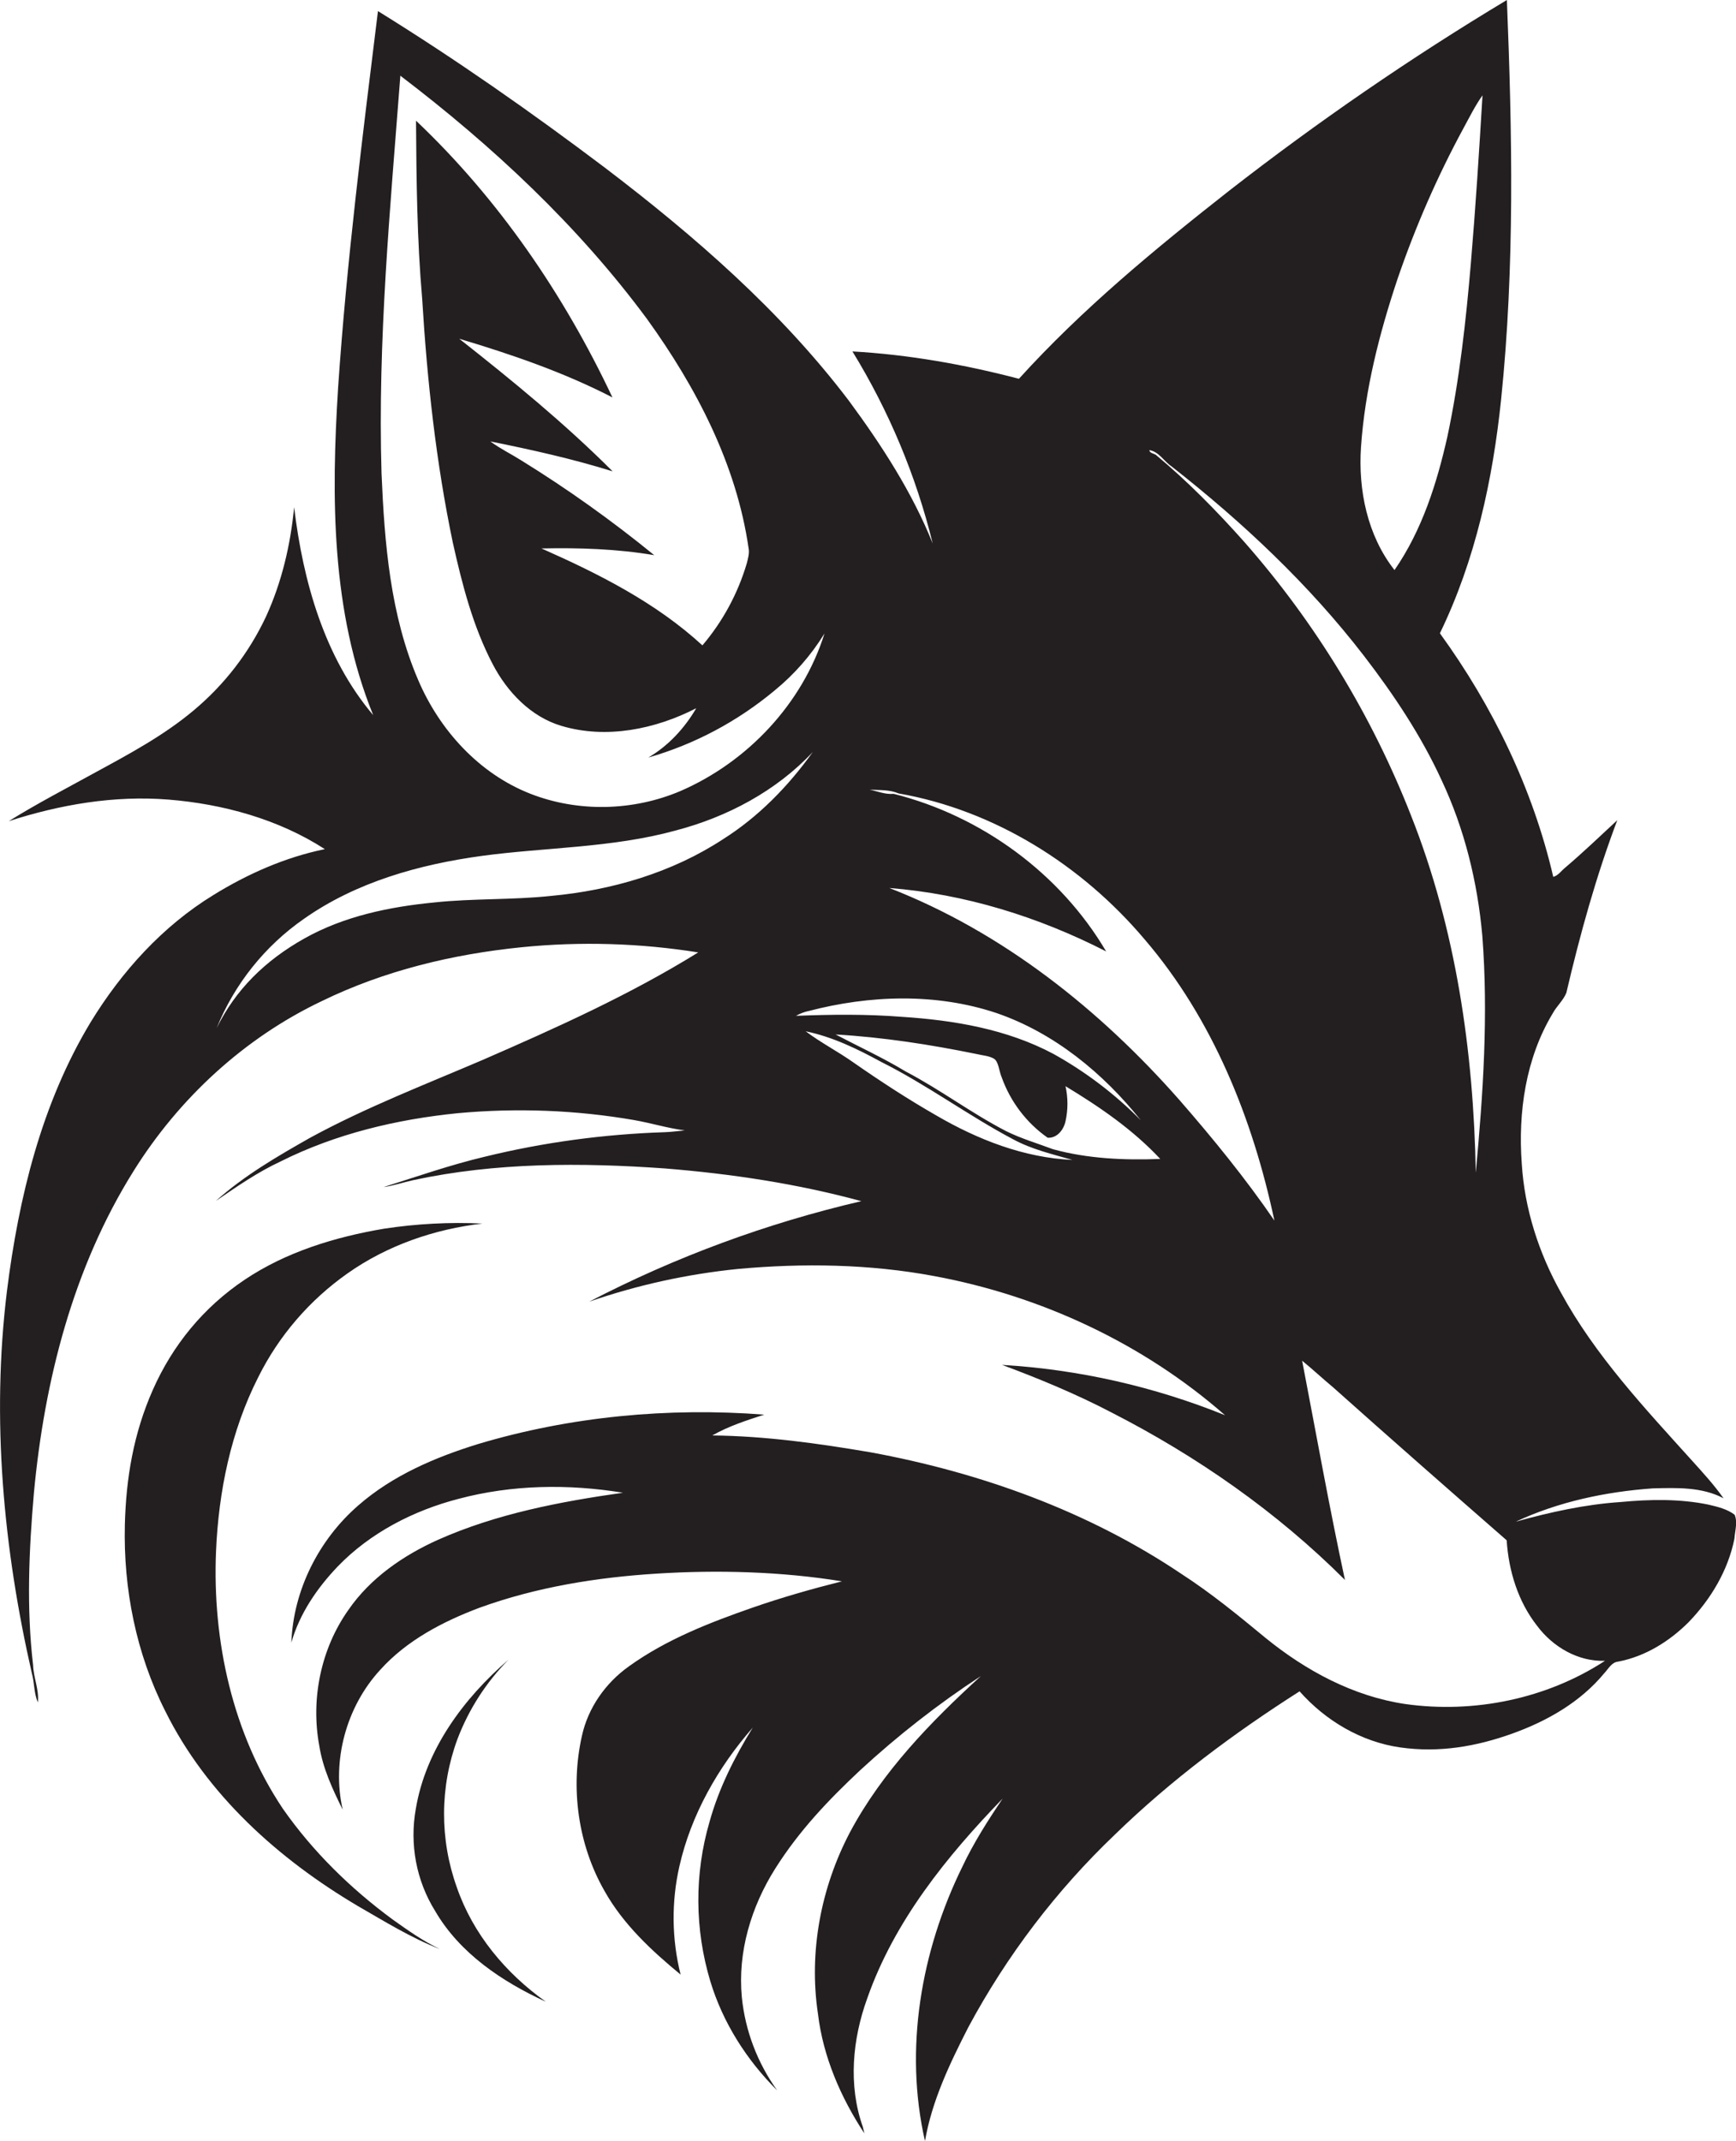
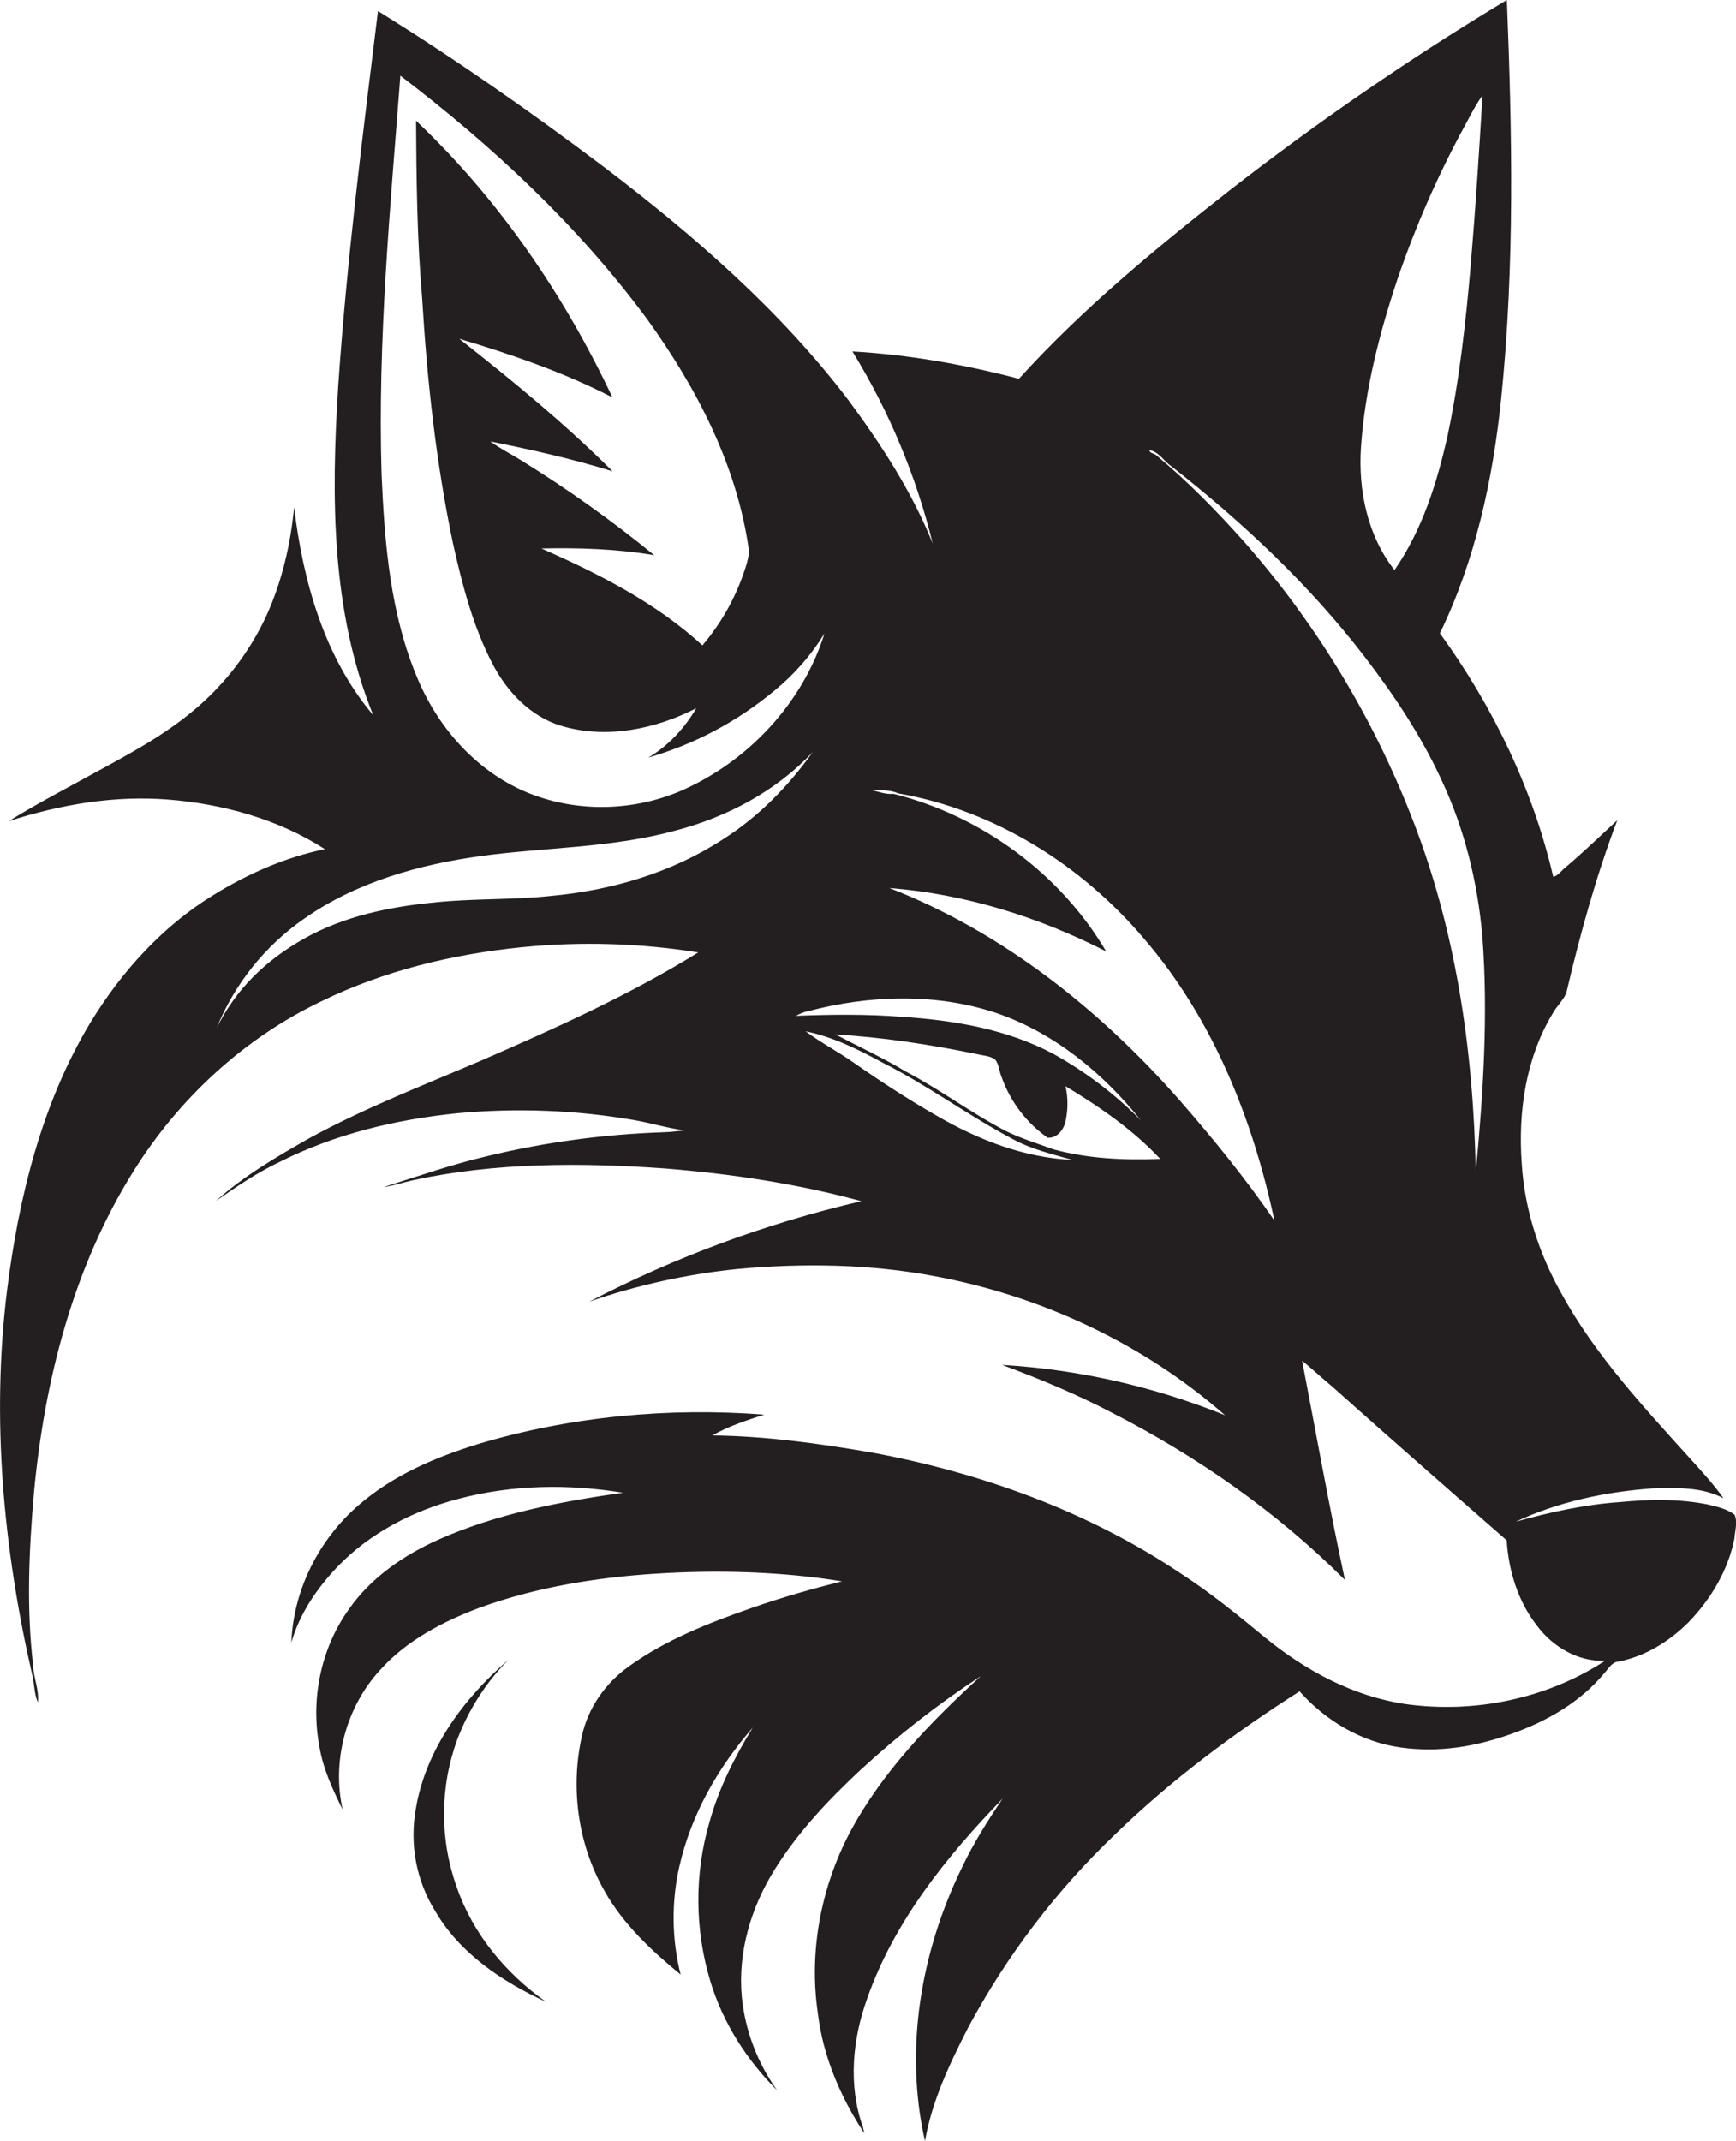
<svg xmlns="http://www.w3.org/2000/svg" version="1.1" id="Layer_1" x="0px" y="0px" viewBox="0 0 875.9 1080" style="enable-background:new 0 0 875.9 1080;" xml:space="preserve">
  <style type="text/css">
	.st0{fill:#231F20;}
</style>
  <title>bise-eise_Fox_flat_black_logo_White_background_fc5bc865-433e-4fb0-9ca2-90bf5b75708b</title>
-   <path class="st0" d="M142.7,912.5c-25.4-38-35.6-84.6-33.7-129.9c1.3-30.2,7.5-60.5,21.2-87.6c10.4-21,26-39.1,45.2-52.6  c20-14.1,43.8-22.3,68-25.1c-16.6-0.8-33.3,0.1-49.7,2.6c-24.7,4.2-49.3,11.7-70.2,25.7S87.1,678.7,77.2,701S63.6,745.9,63,769.2  c-0.8,32.4,5.7,65.1,20.4,94.1c20.9,42.2,57.2,74.7,97.3,98.4c13.4,7.7,26.7,16,41.2,21.6c-8.5-4-16.2-9.5-23.8-14.9  C176.9,952.8,157.8,934.1,142.7,912.5z" />
  <path class="st0" d="M875.2,764.2c-3.8-2.9-8.6-4-13.2-5.1c-14.6-3-29.7-2.7-44.4-1.3c-17.9,1.2-35.5,5.1-52.8,9.9  c21.6-10.1,45.4-15.1,69.1-16.8c12-0.3,24.8-0.8,35.7,5c-4.7-6.7-10.3-12.8-15.8-18.9c-24-26.6-48.9-53.1-66.2-84.8  c-11.2-20-18.4-42.3-19.8-65.2c-1.9-25.9,2-53.1,15.6-75.7c2-3.7,5.3-6.5,6.9-10.4c6.9-29.5,15-58.8,25.7-87.1  c-8.6,8-17.1,16.1-26,23.7c-2.1,1.6-3.7,4.2-6.3,4.9c-10.3-44.4-30.5-86.1-57.2-122.9c17.9-36.9,26.7-77.5,30.9-118.1  c6.9-66.9,5.6-134.3,2.9-201.4c-48.6,29.2-95.4,61.4-140.1,96.2c-37.3,29.3-74.2,59.7-106.1,94.9c-27.5-7.2-55.6-12.2-84-13.8  c18.4,30,32.1,62.7,40.5,96.9c-10.4-25.9-25.7-49.5-42.2-71.9c-34.5-45.5-78-83.3-123.2-117.7c-37.1-28-75.1-54.6-114.5-79  c-7.8,63.2-15.8,126.4-20.1,189.9c-3.5,55.4-3.5,113.1,17.7,165.3c-24.7-29.2-35.4-67.6-39.9-104.9c-1.8,18.9-6.2,37.7-14.1,55  c-8.6,18.4-21.1,34.6-36.7,47.6c-14.9,12.5-32.2,21.8-49.3,31.1c-14.7,8.1-29.6,15.8-43.9,24.7c25.9-8.4,53.3-13.1,80.6-10.9  s55.4,9.8,78.9,25c-20,4.1-39,12.5-56.3,23.2c-25.6,15.7-46.2,38.5-61.8,64C21,556.6,9.4,604.2,3.5,651.4  c-7.9,64.4-1.8,129.9,12.6,192.9c1.3,4.8,1,9.9,3,14.6c0.7-6.5-2.2-12.4-2.4-18.8c-3.4-28.8-2.1-58,0.4-86.8  c5.3-56.8,19.8-113.8,50.3-162.5c22.9-36.7,55.9-67.2,95.1-85.8c31.4-15.3,65.9-23.6,100.6-27.1c29.7-3,59.7-2.1,89.2,2.6  c-34.5,21.4-71.7,38.1-108.9,54.3c-29.2,12.5-59,24-86.9,39.2c-16.6,9.4-33.3,19.1-47.6,31.9c10.5-7.2,21-14.5,32.6-19.9  c27.9-14,58.7-21.3,89.6-24.4c29.7-2.7,59.5-1.6,88.9,3.5c8.6,1.5,16.9,4.1,25.5,5.2c-3.3,0.3-6.7,0.8-10,0.9  c-30.7,1-61.2,5.1-91,12.4c-17.3,4.1-34.1,10-51,15.3c5.1-0.7,10-2.4,15-3.5c41.7-9,84.8-8.9,127.1-5.9c33.4,2.7,66.7,7.7,99,16.5  c-47.7,11.1-93.8,28.1-137.3,50.7c24.3-8.4,49.4-13.9,75-16.5c33-3,66.5-2.5,99.1,3.6c53.9,10,105.4,34,146.7,70.2  c-35.9-14.5-73.9-23.1-112.5-25.4c18.8,7,37.4,14.7,55.2,24c43.2,22.1,83.5,50.2,117.8,84.5c-7.9-36.7-14.5-73.7-21.6-110.6  c5.3,4.3,10.3,9,15.6,13.4c29,25.9,58.3,51.6,87.6,77.2c1,15.4,5.7,30.9,15.4,43.2c7.9,10.6,20.7,18.1,34.2,17.6  c-29.4,19.2-66.1,26.7-100.8,21.8c-26.2-3.9-50.1-16.8-70.4-33.3C624.8,815,611,803.7,596,794c-47-31.6-101.3-51.1-156.8-61.3  c-26.4-4.5-53-8.2-79.8-8.5c8.2-4.7,17.3-7.6,26.2-10.5c-48.5-3.7-97.9,0.9-144.6,14.9c-21.6,6.7-42.9,15.8-60.1,30.8  c-20,17.3-32.9,42.8-33.9,69.3c4.2-14.7,13-27.5,23.4-38.4c16.4-17,38.2-28.2,60.9-34.1c27-7.2,55.5-7.6,83-3.1  c-31.7,4.5-63.7,10.6-93.2,23.7c-17.6,7.9-34.2,19.3-45.3,35.4c-13.9,19.6-19.1,45-14.7,68.6c1.8,11.4,6.7,21.9,11.8,32.2  c-5.6-24.7,1.8-51.9,18.9-70.5c13.4-14.9,31.6-24.4,50.2-31.4c28.7-10.4,59.1-15.3,89.5-17.2s62.5-1.1,93.3,3.9  c-15.1,3.8-30.2,8.1-44.9,13.2c-21.8,7.6-43.7,16.1-62.6,29.7c-11.8,8.4-20.6,20.9-23.7,35.1c-5.9,26.2-2,54.8,11.4,78.2  c9.4,16.8,23.7,30.1,38.4,42.2c-4.5-17.9-4.7-36.7-0.6-54.7c5.9-26,19.5-49.9,37-69.9c-9.2,14.9-17.1,30.6-21.8,47.5  c-7.7,26.3-7.5,54.3,0.4,80.5c6.3,20.8,18.3,39.7,33.7,55c-9.9-13.8-16.1-30-17.8-46.9c-2.2-22.8,4.7-45.7,16.8-64.9  s26.9-34.7,42.9-49.7c19-17.5,39.3-33.4,60.9-47.5c-25.3,23.1-49.7,48.2-66,78.7c-14.7,27.9-20.9,60.4-16.2,91.7  c2.6,21.7,11.5,42.2,23.4,60.3c-0.3-1.2-0.5-2.3-0.8-3.4c-7.4-20.9-5.2-44.2,2.3-64.8c13.6-38.8,40-71.5,68.3-100.7  c-7.5,11.1-14.7,22.4-20.4,34.5c-20.8,42.4-29.4,91.8-18.8,138.3c3.5-20.4,12.6-39.3,21.9-57.5c19.4-36.1,44.4-69,74.1-97.3  c28.2-27.4,59.9-51,93-72.1c13.1,14.8,31.1,25.5,50.8,28.3s38.4-0.5,56.3-6.9s34.6-16,46.6-30.5c2.1-2.2,3.7-5.6,7.1-5.9  c13.6-2.6,25.8-10.2,35.5-19.9c11.2-11.6,19.9-26.1,23.1-42.1C875.4,772.2,876.8,767.9,875.2,764.2z M686.7,225.4  c2-28.8,9.2-57,18.3-84.3c9-26.4,20.2-52.1,33.5-76.6c3-5.5,5.8-11.2,9.5-16.4c-1.7,28.4-3.5,56.7-5.9,85s-5.7,58.4-11.8,87.1  c-5.3,23.6-12.8,47.3-26.7,67.4C689.9,270.2,685.2,247.2,686.7,225.4z M202,38.2c46.5,35.4,89.7,75.7,124.5,122.8  c24.8,34.4,45.1,73.3,51.2,115.6c0.5,2.6-0.3,5.1-0.9,7.6c-4.5,15.2-12.1,29.3-22.4,41.4c-23.5-21.6-52.3-36.1-81.2-48.9  c19-0.4,38.1,0.2,56.9,3.4c-21.2-17.3-43.6-33.3-66.9-47.7c-5.2-3.3-10.8-6-15.8-9.7c20.8,4.2,41.5,8.8,61.7,15.1  c-24.1-24.1-50.6-45.8-77.4-66.9c26.4,7.9,52.7,16.9,77.3,29.6c-24.4-51.8-57.4-100.1-99.1-139.6c0.2,29.9,0.5,59.9,3.1,89.7  c2.5,41.4,7,82.7,15.5,123.3c4.7,21,10.1,42.1,20.1,61.2c7.3,14,19.2,26.5,34.6,31.1c22.7,6.8,47.5,1.7,68.1-8.9  c-5.9,10.1-14.1,19-24.2,24.9c23.4-6.7,45.1-18.3,63.8-33.9c9.9-8.1,18.4-17.8,25.1-28.7c-11.1,35.4-38.8,64.8-72.7,79.5  c-23.8,10.1-51.5,10.8-75.6,1.4c-25.9-10.1-45.9-32.1-56.7-57.4c-14.1-32.8-17-69-18.5-104.3C190.5,171.8,196.9,105,202,38.2z   M364.8,423.4C339,440.3,308.5,449.2,278,452c-19.6,2.1-39.3,1.2-58.9,3.3c-22.6,2.2-45.4,6.9-65.4,18.1s-34.9,26-44.4,45.3  c9-22.2,24.3-41.4,44-55.1c26.4-18.6,58.3-27.5,89.9-31.8s65.8-4,97.7-12.8c26-6.8,50.7-19.9,69.2-39.6  C397.7,396.7,382.7,412.1,364.8,423.4z M407.9,510.1c30.9-8.1,64.4-9.2,94.9,1c29.1,10,53.8,30.3,72.8,54.1  c-13-13.2-27.9-24.5-44.1-33.5c-23.5-12.5-50.2-17-76.5-18.7c-17.8-1.4-35.6-1.2-53.4-0.5c2-1.1,4-1.9,6.2-2.4L407.9,510.1z   M472.3,562.7c-14.3-8.2-28.1-17.2-41.6-26.6c-7.9-5.6-16.5-10-24.2-15.8c13.6,2.8,26.1,8.9,38.2,15.5c23,11.5,43.8,27,66.5,39  c9.4,5.1,19.8,7.5,29.9,10.4C516.6,584.1,493.2,574.9,472.3,562.7L472.3,562.7z M531.3,579.8c-8-3-16.2-5.4-23.8-9.2  c-17.4-9-33.1-20.9-50.5-30c-11.4-6.9-23.6-12.5-35.4-18.7c24,1.4,47.8,5.1,71.3,9.9c2.8,0.7,5.8,0.8,8.4,2.2s2.7,6.3,4.1,9.5  c4.4,12.3,12.5,23,23.2,30.5c4.8,0.3,8.1-4.1,9-8.3c1.3-5.8,1.3-11.9,0-17.7c17.2,10.4,34,21.9,47.8,36.7  C567.3,585.4,548.8,584.6,531.3,579.8L531.3,579.8z M595.2,555.1C555,509.4,505.8,470.2,448.7,448c38.2,3,75.4,14.6,109.4,32  c-23.2-39.4-63-68.4-107.2-79.5c-4.3,0.4-8.1-1.3-12.1-2.1c4.9,0.3,9.9-0.1,14.6,1.9c48.5,8.5,92.5,36.2,124.1,73.6  c34.4,40.1,54.6,90.6,65.5,141.9C628.4,594.5,612.1,574.5,595.2,555.1L595.2,555.1z M744.6,591.6c-1.1-61.2-10-122.9-32.6-180  c-19.8-50.6-48.3-97.4-84.2-138.2c-13.9-15.6-28.6-30.6-44.7-44c-1.1-0.6-3.1-0.9-3.2-2.3c4.8,0.7,7.4,5.7,11.2,8.2  c35.8,28.1,69.3,59.5,97.1,95.6c15,19.5,28.8,40.2,39.1,62.6c11.6,24.6,18.2,51.5,20.6,78.6C751,512,748.3,552,744.6,591.6  L744.6,591.6z" />
  <path class="st0" d="M230.5,952.2c-8.7-24.2-8.6-50.7,0.3-74.8c5.7-15,14.5-28.7,25.8-40.1c-22.6,19.5-41.8,45.3-46.8,75.3  c-3.2,17.8,0.2,36.2,9.8,51.6c12.4,21.3,33.8,35.6,55.8,45.7C255.2,995.6,238.6,975.7,230.5,952.2z" />
</svg>